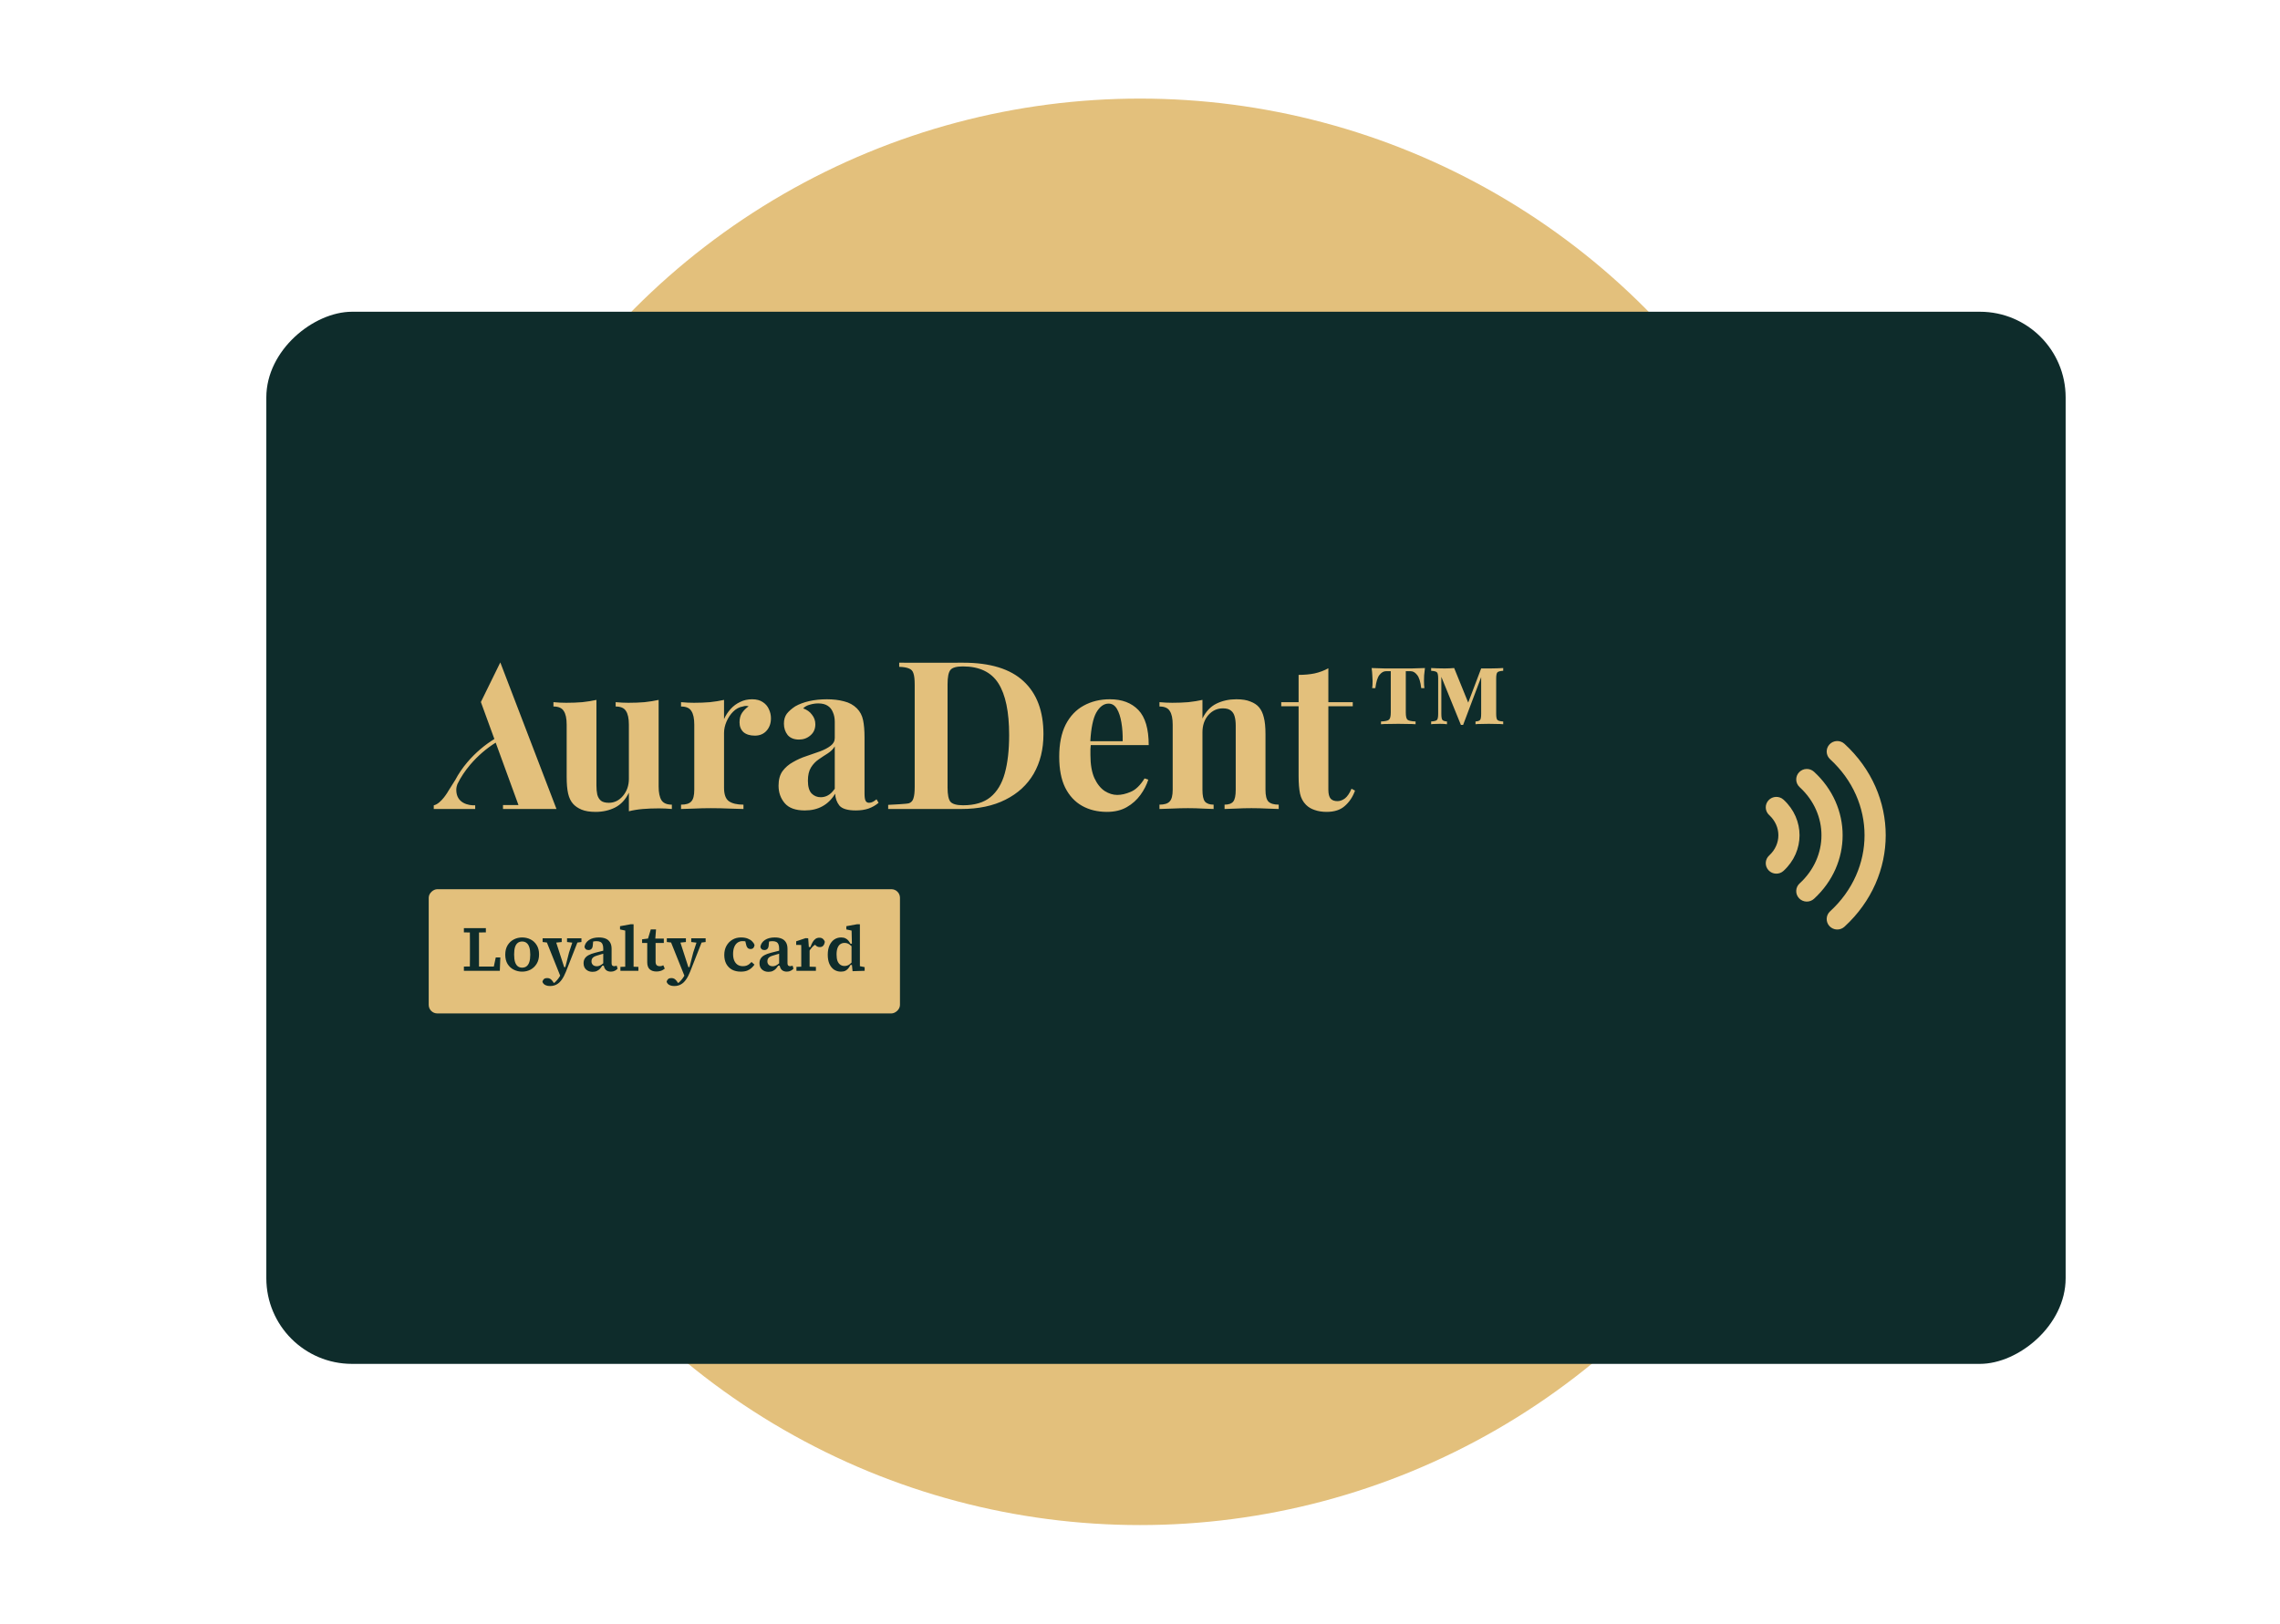
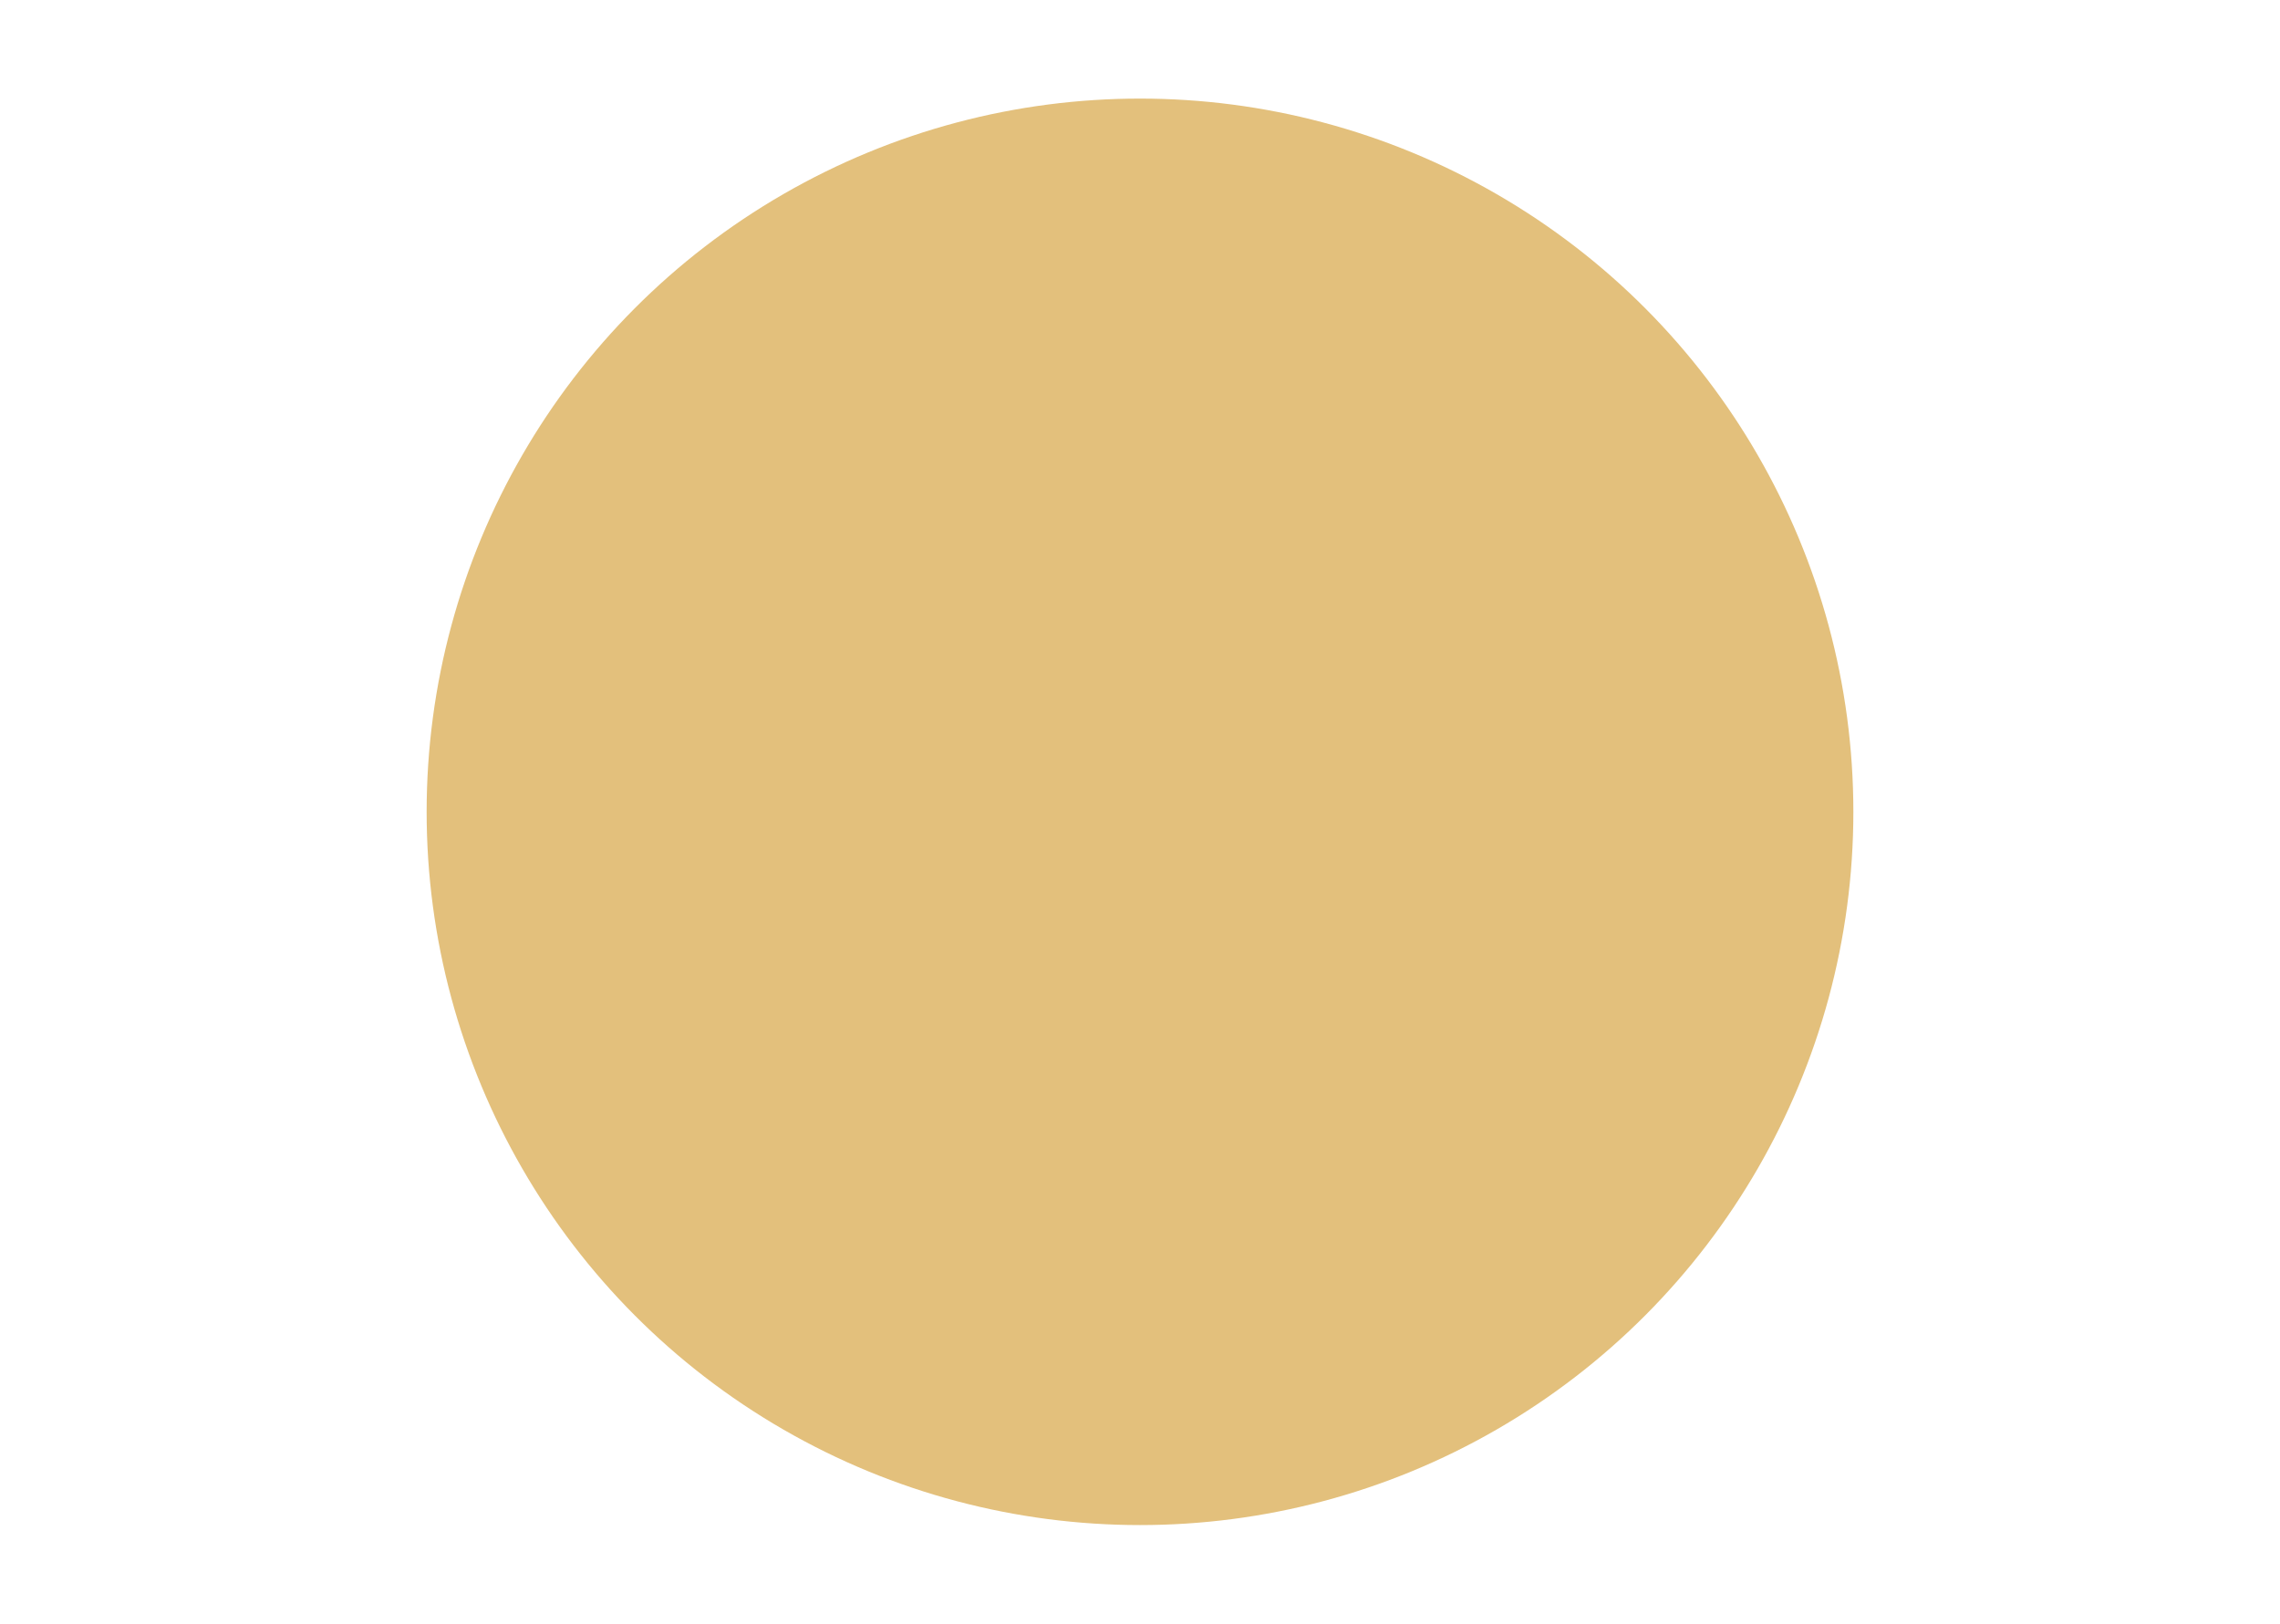
<svg xmlns="http://www.w3.org/2000/svg" width="351" height="250" viewBox="0 0 351 250" fill="none">
  <circle cx="175.5" cy="125" r="109.82" fill="#E3C07C" />
  <g filter="url(#filter0_d_36881_57311)">
    <g clip-path="url(#clip0_36881_57311)">
      <rect x="314" y="44" width="162" height="277" rx="13.191" transform="rotate(90 314 44)" fill="#0E2C2B" />
      <path d="M97.395 117.096C97.395 118.05 97.544 118.76 97.841 119.227C98.138 119.672 98.668 119.895 99.431 119.896V120.563C98.774 120.5 98.116 120.468 97.459 120.468C96.568 120.468 95.741 120.5 94.977 120.563C94.214 120.627 93.493 120.743 92.814 120.913V118.05C92.305 119.11 91.594 119.874 90.682 120.341C89.791 120.786 88.794 121.009 87.691 121.009C86.801 121.009 86.079 120.892 85.528 120.659C84.977 120.426 84.542 120.128 84.223 119.768C83.863 119.365 83.608 118.834 83.46 118.177C83.311 117.519 83.237 116.671 83.237 115.632V107.582C83.237 106.628 83.089 105.928 82.792 105.482C82.516 105.016 81.986 104.782 81.201 104.782V104.114C81.88 104.178 82.537 104.21 83.174 104.21C84.064 104.21 84.891 104.178 85.655 104.114C86.44 104.029 87.162 103.913 87.819 103.765V116.937C87.819 117.467 87.861 117.933 87.946 118.336C88.052 118.739 88.243 119.058 88.518 119.291C88.794 119.503 89.197 119.608 89.727 119.608C90.576 119.608 91.297 119.259 91.891 118.559C92.506 117.837 92.814 116.957 92.814 115.918V107.582C92.814 106.628 92.666 105.928 92.369 105.482C92.093 105.016 91.563 104.782 90.778 104.782V104.114C91.457 104.178 92.115 104.21 92.751 104.21C93.641 104.21 94.469 104.178 95.232 104.114C96.017 104.029 96.738 103.913 97.395 103.765V117.096ZM166.859 103.668C168.726 103.668 170.189 104.219 171.25 105.322C172.31 106.425 172.841 108.228 172.841 110.73H163.919C163.902 110.936 163.885 111.148 163.868 111.367V112.227C163.868 113.69 164.069 114.878 164.472 115.79C164.897 116.702 165.427 117.37 166.063 117.794C166.7 118.197 167.347 118.398 168.005 118.398C168.641 118.398 169.33 118.239 170.072 117.921C170.836 117.603 171.546 116.914 172.204 115.854L172.777 116.044C172.523 116.85 172.119 117.635 171.568 118.398C171.017 119.162 170.316 119.788 169.468 120.275C168.619 120.763 167.601 121.008 166.414 121.008C164.971 121.008 163.698 120.7 162.595 120.085C161.493 119.47 160.623 118.536 159.987 117.285C159.372 116.034 159.064 114.443 159.064 112.513C159.064 110.54 159.393 108.896 160.051 107.581C160.729 106.266 161.652 105.291 162.818 104.654C164.006 103.997 165.353 103.668 166.859 103.668ZM200.498 104.113H204.253V104.749H200.498V117.604C200.498 118.24 200.615 118.696 200.848 118.972C201.082 119.226 201.432 119.353 201.898 119.353C202.28 119.353 202.662 119.215 203.044 118.939C203.425 118.643 203.764 118.144 204.061 117.444L204.602 117.73C204.263 118.685 203.744 119.47 203.044 120.085C202.365 120.7 201.432 121.008 200.244 121.008C199.544 121.008 198.928 120.912 198.398 120.721C197.868 120.551 197.423 120.286 197.062 119.926C196.596 119.459 196.288 118.887 196.139 118.208C195.991 117.508 195.917 116.606 195.917 115.503V104.749H193.244V104.113H195.917V99.913C196.808 99.913 197.625 99.839 198.367 99.69C199.13 99.521 199.841 99.256 200.498 98.895V104.113ZM123.302 103.669C124.277 103.669 125.157 103.775 125.942 103.987C126.727 104.178 127.385 104.538 127.915 105.068C128.403 105.556 128.72 106.161 128.869 106.882C129.017 107.582 129.092 108.473 129.092 109.555V118.209C129.092 118.718 129.145 119.079 129.251 119.291C129.357 119.503 129.537 119.608 129.792 119.608C130.004 119.608 130.205 119.555 130.396 119.449C130.587 119.343 130.768 119.217 130.937 119.068L131.256 119.608C130.81 119.99 130.291 120.288 129.697 120.5C129.124 120.691 128.477 120.786 127.756 120.786C126.483 120.786 125.635 120.531 125.211 120.022C124.808 119.492 124.595 118.888 124.574 118.209C124.044 119.079 123.386 119.725 122.601 120.149C121.838 120.574 120.936 120.786 119.897 120.786C118.476 120.786 117.448 120.415 116.811 119.673C116.175 118.93 115.856 118.028 115.856 116.968C115.856 116.056 116.058 115.314 116.461 114.741C116.885 114.169 117.426 113.701 118.084 113.341C118.741 112.959 119.431 112.651 120.152 112.418C120.894 112.163 121.594 111.92 122.252 111.687C122.93 111.432 123.471 111.145 123.874 110.827C124.298 110.509 124.51 110.106 124.51 109.618V107.137C124.51 106.585 124.415 106.097 124.224 105.673C124.055 105.228 123.779 104.889 123.397 104.655C123.037 104.422 122.559 104.306 121.966 104.306C121.541 104.306 121.116 104.369 120.692 104.496C120.268 104.602 119.918 104.793 119.642 105.068C120.236 105.28 120.692 105.609 121.01 106.055C121.35 106.479 121.52 106.967 121.52 107.519C121.52 108.24 121.265 108.812 120.757 109.236C120.269 109.66 119.685 109.873 119.007 109.873C118.243 109.873 117.66 109.639 117.257 109.173C116.875 108.685 116.683 108.102 116.683 107.423C116.683 106.808 116.832 106.298 117.129 105.896C117.447 105.493 117.882 105.111 118.433 104.751C119.027 104.412 119.738 104.146 120.565 103.955C121.414 103.764 122.326 103.669 123.302 103.669ZM81.669 120.563H76.039V120.562H73.436V119.958H75.818L72.311 110.347C70.966 111.182 69.563 112.351 68.369 113.766C67.608 114.667 66.935 115.664 66.415 116.733C66.344 116.921 66.244 117.252 66.244 117.619C66.244 119.688 68.135 120.041 69.155 119.997V120.562H62.776V119.997C63.945 119.754 65.048 117.745 65.052 117.736L66.055 116.142L66.058 116.146C66.576 115.152 67.216 114.227 67.924 113.389C69.187 111.892 70.677 110.659 72.107 109.787L70.03 104.094L73.021 97.996L81.669 120.563ZM111.791 103.669C112.469 103.669 113.021 103.817 113.445 104.114C113.869 104.39 114.177 104.751 114.368 105.196C114.58 105.642 114.685 106.108 114.685 106.596C114.685 107.381 114.453 108.028 113.986 108.537C113.541 109.025 112.946 109.269 112.204 109.269C111.462 109.269 110.878 109.088 110.454 108.728C110.051 108.346 109.849 107.847 109.849 107.232C109.849 106.639 109.977 106.15 110.231 105.769C110.507 105.366 110.847 105.027 111.25 104.751C110.953 104.666 110.656 104.676 110.359 104.782C109.808 104.867 109.308 105.133 108.863 105.578C108.439 106.002 108.1 106.512 107.845 107.105C107.591 107.699 107.464 108.282 107.464 108.854V117.286C107.464 118.304 107.707 118.994 108.195 119.354C108.704 119.715 109.457 119.895 110.454 119.896V120.563C109.966 120.542 109.256 120.521 108.323 120.5C107.39 120.458 106.413 120.436 105.395 120.436C104.547 120.436 103.688 120.458 102.818 120.5C101.949 120.521 101.291 120.542 100.845 120.563V119.896C101.588 119.896 102.108 119.736 102.405 119.418C102.723 119.1 102.882 118.495 102.882 117.604V107.582C102.882 106.628 102.733 105.928 102.436 105.482C102.161 105.016 101.63 104.782 100.845 104.782V104.114C101.524 104.178 102.182 104.21 102.818 104.21C103.709 104.21 104.536 104.178 105.3 104.114C106.084 104.029 106.806 103.913 107.464 103.765V106.724C107.718 106.151 108.057 105.631 108.481 105.164C108.905 104.697 109.394 104.337 109.945 104.082C110.497 103.806 111.112 103.669 111.791 103.669ZM144.26 98.037C148.439 98.037 151.547 98.992 153.583 100.9C155.619 102.788 156.636 105.504 156.636 109.046C156.636 111.358 156.138 113.383 155.141 115.122C154.145 116.84 152.692 118.176 150.783 119.131C148.895 120.085 146.625 120.562 143.974 120.562H132.732V119.927C133.411 119.884 135.616 119.799 135.956 119.672C136.295 119.545 136.519 119.29 136.625 118.908C136.752 118.526 136.815 117.954 136.815 117.19V101.409C136.815 100.625 136.752 100.052 136.625 99.691C136.519 99.31 136.285 99.055 135.925 98.928C135.585 98.779 135.087 98.695 134.429 98.674V98.037C134.523 98.037 143.311 98.058 144.26 98.037ZM186.332 103.668C187.223 103.668 187.944 103.784 188.496 104.018C189.068 104.23 189.514 104.527 189.832 104.908C190.171 105.311 190.415 105.831 190.563 106.468C190.733 107.104 190.818 107.963 190.818 109.045V117.604C190.818 118.494 190.967 119.099 191.263 119.417C191.582 119.735 192.112 119.894 192.854 119.894V120.562C192.451 120.541 191.847 120.519 191.041 120.498C190.235 120.456 189.439 120.435 188.654 120.435C187.848 120.435 187.053 120.456 186.268 120.498C185.505 120.519 184.921 120.541 184.518 120.562V119.894C185.154 119.894 185.6 119.735 185.854 119.417C186.109 119.099 186.236 118.494 186.236 117.604V107.708C186.236 107.178 186.183 106.722 186.077 106.34C185.971 105.937 185.78 105.63 185.505 105.418C185.229 105.185 184.815 105.067 184.263 105.067C183.373 105.067 182.62 105.417 182.005 106.117C181.411 106.817 181.114 107.697 181.114 108.758V117.604C181.114 118.494 181.241 119.099 181.496 119.417C181.772 119.735 182.217 119.894 182.832 119.894V120.562C182.45 120.541 181.888 120.519 181.146 120.498C180.425 120.456 179.671 120.435 178.886 120.435C178.081 120.435 177.253 120.456 176.405 120.498C175.557 120.519 174.92 120.541 174.496 120.562V119.894C175.238 119.894 175.758 119.735 176.055 119.417C176.374 119.099 176.533 118.494 176.533 117.604V107.581C176.533 106.627 176.384 105.927 176.087 105.481C175.811 105.015 175.281 104.781 174.496 104.781V104.113C175.174 104.177 175.832 104.209 176.469 104.209C177.359 104.209 178.187 104.177 178.951 104.113C179.736 104.028 180.457 103.911 181.114 103.763V106.627C181.644 105.545 182.365 104.781 183.277 104.336C184.189 103.891 185.208 103.668 186.332 103.668ZM144.228 98.609C143.253 98.609 142.616 98.79 142.319 99.15C142.022 99.511 141.874 100.243 141.874 101.346V117.254C141.874 118.356 142.022 119.089 142.319 119.449C142.637 119.81 143.285 119.99 144.26 119.99C146.042 119.99 147.442 119.576 148.46 118.749C149.499 117.901 150.242 116.67 150.687 115.059C151.133 113.447 151.355 111.485 151.355 109.173C151.355 105.61 150.804 102.958 149.701 101.219C148.598 99.48 146.773 98.609 144.228 98.609ZM124.51 110.923C124.256 111.347 123.895 111.708 123.428 112.005C122.983 112.281 122.517 112.588 122.029 112.928C121.562 113.246 121.169 113.659 120.851 114.168C120.533 114.677 120.375 115.356 120.375 116.204C120.375 117.116 120.565 117.774 120.947 118.177C121.329 118.559 121.796 118.75 122.347 118.75C122.75 118.75 123.121 118.655 123.461 118.464C123.821 118.273 124.171 117.933 124.51 117.445V110.923ZM166.668 104.336C165.925 104.336 165.289 104.802 164.759 105.735C164.27 106.632 163.97 108.095 163.852 110.126H168.832C168.853 109.087 168.789 108.132 168.64 107.263C168.492 106.372 168.258 105.661 167.94 105.131C167.622 104.601 167.198 104.336 166.668 104.336ZM227.415 99.284C226.948 99.312 226.651 99.39 226.524 99.518C226.397 99.645 226.333 99.963 226.333 100.472V105.901C226.333 106.41 226.397 106.729 226.524 106.856C226.652 106.983 226.949 107.062 227.415 107.09V107.514C227.132 107.485 226.786 107.472 226.376 107.472C225.966 107.458 225.569 107.45 225.187 107.45C224.777 107.45 224.389 107.458 224.021 107.472C223.668 107.472 223.377 107.485 223.151 107.514V107.09C223.519 107.062 223.752 106.984 223.851 106.856C223.964 106.729 224.021 106.41 224.021 105.901V100.26L221.242 107.62H220.903L217.891 100.217V105.901C217.891 106.41 217.947 106.729 218.06 106.856C218.173 106.984 218.407 107.062 218.76 107.09V107.514C218.464 107.471 218.096 107.45 217.658 107.45C217.418 107.45 217.169 107.458 216.915 107.472C216.675 107.472 216.476 107.485 216.321 107.514V107.09C216.788 107.062 217.085 106.984 217.213 106.856C217.34 106.729 217.403 106.41 217.403 105.901V100.472C217.403 99.963 217.34 99.645 217.213 99.518C217.085 99.39 216.788 99.312 216.321 99.284V98.859C216.547 98.874 216.851 98.888 217.233 98.902C217.629 98.916 218.026 98.923 218.422 98.923C218.732 98.923 218.994 98.916 219.206 98.902C219.418 98.888 219.638 98.874 219.864 98.859L222.027 104.184L224.021 98.923H225.399C225.753 98.923 226.114 98.916 226.481 98.902C226.863 98.888 227.174 98.874 227.415 98.859V99.284ZM215.367 98.859C215.31 99.255 215.268 99.637 215.24 100.005C215.226 100.373 215.219 100.656 215.219 100.854C215.219 101.306 215.24 101.673 215.282 101.956H214.794C214.681 100.966 214.469 100.288 214.158 99.92C213.861 99.538 213.536 99.348 213.182 99.348H212.419V105.689C212.419 106.283 212.503 106.658 212.673 106.813C212.856 106.969 213.274 107.062 213.925 107.09V107.514C213.585 107.485 213.175 107.472 212.694 107.472C212.228 107.458 211.754 107.45 211.273 107.45C210.722 107.45 210.212 107.458 209.746 107.472C209.279 107.472 208.897 107.485 208.6 107.514V107.09C209.251 107.062 209.661 106.969 209.831 106.813C210.015 106.658 210.106 106.283 210.106 105.689V99.348H209.343C209.003 99.348 208.678 99.538 208.367 99.92C208.07 100.288 207.858 100.966 207.731 101.956H207.243C207.285 101.687 207.306 101.32 207.306 100.854C207.306 100.656 207.293 100.373 207.264 100.005C207.25 99.637 207.215 99.255 207.158 98.859C207.752 98.888 208.438 98.909 209.216 98.923H213.309C214.087 98.909 214.773 98.888 215.367 98.859Z" fill="#E3C07C" />
      <rect x="134.548" y="132.914" width="19.126" height="72.548" rx="1.319" transform="rotate(90 134.548 132.914)" fill="#E3C07C" />
      <path d="M67.415 145.477V144.824L68.691 144.804H68.839V145.477H67.415ZM68.335 145.477C68.335 145.141 68.335 144.808 68.335 144.478C68.341 144.142 68.345 143.808 68.345 143.479C68.345 143.142 68.345 142.813 68.345 142.489V141.906C68.345 141.569 68.345 141.236 68.345 140.907C68.345 140.57 68.341 140.237 68.335 139.907C68.335 139.571 68.335 139.238 68.335 138.908H69.74C69.74 139.245 69.74 139.578 69.74 139.907C69.74 140.237 69.74 140.57 69.74 140.907C69.74 141.236 69.74 141.569 69.74 141.906V142.499C69.74 142.822 69.74 143.149 69.74 143.479C69.74 143.808 69.74 144.142 69.74 144.478C69.74 144.808 69.74 145.141 69.74 145.477H68.335ZM69.087 145.477V144.824H72.371L71.936 145.23L72.322 143.419H73.024L72.945 145.477H69.087ZM67.415 139.561V138.908H70.798V139.561L69.393 139.581H68.691L67.415 139.561ZM76.385 145.606C75.924 145.606 75.495 145.507 75.099 145.309C74.703 145.111 74.383 144.818 74.139 144.428C73.902 144.039 73.783 143.561 73.783 142.994C73.783 142.427 73.902 141.945 74.139 141.55C74.383 141.154 74.703 140.854 75.099 140.649C75.495 140.445 75.924 140.343 76.385 140.343C76.847 140.343 77.276 140.442 77.671 140.639C78.067 140.837 78.384 141.131 78.621 141.52C78.865 141.909 78.987 142.384 78.987 142.944C78.987 143.512 78.865 143.993 78.621 144.389C78.384 144.785 78.067 145.088 77.671 145.299C77.276 145.503 76.847 145.606 76.385 145.606ZM76.385 144.992C76.649 144.992 76.873 144.923 77.058 144.785C77.243 144.646 77.384 144.432 77.483 144.142C77.582 143.845 77.632 143.462 77.632 142.994C77.632 142.519 77.582 142.133 77.483 141.836C77.384 141.54 77.243 141.322 77.058 141.184C76.873 141.038 76.649 140.966 76.385 140.966C76.121 140.966 75.897 141.035 75.713 141.174C75.528 141.312 75.386 141.53 75.287 141.827C75.195 142.117 75.149 142.496 75.149 142.964C75.149 143.433 75.195 143.818 75.287 144.122C75.386 144.419 75.528 144.639 75.713 144.785C75.897 144.923 76.121 144.992 76.385 144.992ZM80.673 147.822C80.443 147.822 80.242 147.789 80.07 147.723C79.905 147.663 79.776 147.581 79.684 147.475C79.592 147.376 79.532 147.268 79.506 147.149C79.546 146.984 79.625 146.849 79.743 146.743C79.862 146.644 80.024 146.595 80.228 146.595C80.426 146.595 80.591 146.638 80.723 146.724C80.855 146.816 80.974 146.935 81.079 147.08L81.297 147.406L81.03 147.357L81.336 147.327C81.481 147.208 81.62 147.07 81.752 146.912C81.89 146.76 82.022 146.582 82.147 146.377C82.273 146.179 82.388 145.959 82.494 145.714L82.692 145.269L82.939 145.259L83.602 142.658L84.324 140.471H85.145L83.127 145.606C82.936 146.094 82.725 146.499 82.494 146.822C82.269 147.152 82.009 147.4 81.712 147.564C81.422 147.736 81.076 147.822 80.673 147.822ZM82.316 146.417L79.931 140.471H81.415L82.85 144.903L83.196 144.933L82.316 146.417ZM79.536 141.045V140.471H82.474V141.045L81.346 141.164H80.565L79.536 141.045ZM83.295 141.045V140.471H85.511V141.045L84.601 141.164H84.294L83.295 141.045ZM87.225 145.635C86.83 145.635 86.5 145.52 86.236 145.289C85.972 145.052 85.84 144.725 85.84 144.31C85.84 144.039 85.9 143.805 86.018 143.607C86.137 143.403 86.325 143.228 86.582 143.083C86.84 142.938 87.172 142.813 87.581 142.707C87.766 142.661 87.948 142.615 88.126 142.569C88.31 142.522 88.495 142.476 88.68 142.43C88.864 142.377 89.049 142.328 89.234 142.282V142.737C89.016 142.803 88.792 142.869 88.561 142.935C88.337 143.001 88.109 143.07 87.878 143.142C87.667 143.202 87.502 143.274 87.384 143.36C87.265 143.446 87.179 143.545 87.126 143.657C87.08 143.762 87.057 143.884 87.057 144.023C87.057 144.247 87.13 144.428 87.275 144.567C87.42 144.705 87.621 144.775 87.878 144.775C88.037 144.775 88.182 144.745 88.314 144.686C88.445 144.626 88.574 144.55 88.699 144.458C88.831 144.359 88.966 144.25 89.105 144.132L89.125 144.696H88.709C88.617 144.847 88.508 144.996 88.383 145.141C88.264 145.279 88.109 145.395 87.918 145.487C87.733 145.586 87.502 145.635 87.225 145.635ZM90.045 145.606C89.715 145.606 89.454 145.513 89.263 145.329C89.072 145.144 88.96 144.867 88.927 144.498L88.868 144.488V142.034C88.868 141.764 88.828 141.546 88.749 141.381C88.676 141.217 88.564 141.098 88.412 141.025C88.261 140.953 88.076 140.916 87.858 140.916C87.674 140.916 87.502 140.933 87.344 140.966C87.192 140.999 87.05 141.042 86.919 141.095L87.344 140.61L87.265 141.49C87.252 141.767 87.186 141.968 87.067 142.094C86.948 142.219 86.797 142.282 86.612 142.282C86.421 142.282 86.272 142.235 86.167 142.143C86.068 142.044 86.005 141.926 85.979 141.787C86.051 141.345 86.282 140.996 86.671 140.738C87.06 140.475 87.568 140.343 88.195 140.343C88.597 140.343 88.943 140.402 89.234 140.521C89.524 140.639 89.748 140.827 89.906 141.085C90.071 141.342 90.154 141.681 90.154 142.104V144.31C90.154 144.468 90.187 144.583 90.252 144.656C90.319 144.728 90.414 144.765 90.539 144.765C90.612 144.765 90.681 144.758 90.747 144.745C90.82 144.732 90.882 144.712 90.935 144.686L91.074 145.151C90.975 145.269 90.836 145.375 90.658 145.467C90.487 145.559 90.282 145.606 90.045 145.606ZM91.51 145.477V144.874L92.618 144.834H93.162L94.28 144.874V145.477H91.51ZM92.252 145.477C92.252 145.233 92.252 144.992 92.252 144.755C92.252 144.517 92.252 144.277 92.252 144.033C92.252 143.789 92.252 143.551 92.252 143.32V139.284L91.451 139.106V138.611L93.123 138.305L93.538 138.315V139.561V143.32C93.538 143.551 93.538 143.789 93.538 144.033C93.538 144.277 93.538 144.517 93.538 144.755C93.538 144.992 93.538 145.233 93.538 145.477H92.252ZM96.313 141.193V140.521H98.192V141.193H96.313ZM97.055 145.586C96.626 145.586 96.283 145.474 96.026 145.25C95.769 145.019 95.64 144.653 95.64 144.151C95.64 144.013 95.64 143.878 95.64 143.746C95.64 143.614 95.64 143.479 95.64 143.34V141.193H94.849V140.63L96.075 140.471L95.68 140.788L96.184 139.106H96.995L96.857 140.857L96.926 140.897V144.062C96.926 144.313 96.979 144.494 97.085 144.606C97.197 144.712 97.355 144.765 97.559 144.765C97.678 144.765 97.784 144.752 97.876 144.725C97.975 144.692 98.054 144.659 98.113 144.626L98.341 145.141C98.281 145.193 98.192 145.256 98.074 145.329C97.962 145.401 97.82 145.461 97.648 145.507C97.477 145.559 97.279 145.586 97.055 145.586ZM99.793 147.822C99.562 147.822 99.361 147.789 99.189 147.723C99.024 147.663 98.896 147.581 98.803 147.475C98.711 147.376 98.652 147.268 98.625 147.149C98.665 146.984 98.744 146.849 98.863 146.743C98.981 146.644 99.143 146.595 99.347 146.595C99.545 146.595 99.71 146.638 99.842 146.724C99.974 146.816 100.093 146.935 100.198 147.08L100.416 147.406L100.149 147.357L100.455 147.327C100.6 147.208 100.739 147.07 100.871 146.912C101.009 146.76 101.141 146.582 101.267 146.377C101.392 146.179 101.507 145.959 101.613 145.714L101.811 145.269L102.058 145.259L102.721 142.658L103.443 140.471H104.264L102.246 145.606C102.055 146.094 101.844 146.499 101.613 146.822C101.389 147.152 101.128 147.4 100.831 147.564C100.541 147.736 100.195 147.822 99.793 147.822ZM101.435 146.417L99.051 140.471H100.535L101.969 144.903L102.315 144.933L101.435 146.417ZM98.655 141.045V140.471H101.593V141.045L100.465 141.164H99.684L98.655 141.045ZM102.414 141.045V140.471H104.63V141.045L103.72 141.164H103.413L102.414 141.045ZM110.043 145.606C109.522 145.606 109.07 145.503 108.687 145.299C108.311 145.088 108.018 144.791 107.807 144.409C107.602 144.02 107.5 143.564 107.5 143.043C107.5 142.516 107.609 142.051 107.827 141.649C108.051 141.24 108.358 140.92 108.747 140.689C109.136 140.458 109.578 140.343 110.072 140.343C110.475 140.343 110.818 140.399 111.101 140.511C111.391 140.623 111.622 140.768 111.794 140.946C111.972 141.118 112.094 141.302 112.16 141.5C112.14 141.691 112.081 141.843 111.982 141.955C111.883 142.067 111.738 142.123 111.546 142.123C111.349 142.123 111.194 142.061 111.081 141.935C110.969 141.804 110.897 141.642 110.864 141.451L110.656 140.57L111.349 141.124C111.21 141.065 111.062 141.015 110.903 140.976C110.745 140.93 110.547 140.907 110.31 140.907C110.02 140.907 109.762 140.986 109.538 141.144C109.321 141.302 109.152 141.53 109.034 141.827C108.915 142.117 108.856 142.473 108.856 142.895C108.856 143.297 108.918 143.64 109.044 143.924C109.169 144.201 109.344 144.412 109.568 144.557C109.799 144.696 110.062 144.765 110.359 144.765C110.59 144.765 110.785 144.735 110.943 144.676C111.108 144.61 111.25 144.527 111.368 144.428C111.487 144.329 111.596 144.227 111.695 144.122L112.15 144.527C112.031 144.699 111.883 144.867 111.705 145.032C111.533 145.197 111.312 145.335 111.042 145.447C110.771 145.553 110.438 145.606 110.043 145.606ZM114.305 145.635C113.909 145.635 113.58 145.52 113.316 145.289C113.052 145.052 112.92 144.725 112.92 144.31C112.92 144.039 112.979 143.805 113.098 143.607C113.217 143.403 113.405 143.228 113.662 143.083C113.919 142.938 114.252 142.813 114.661 142.707C114.846 142.661 115.027 142.615 115.205 142.569C115.39 142.522 115.575 142.476 115.759 142.43C115.944 142.377 116.129 142.328 116.313 142.282V142.737C116.096 142.803 115.871 142.869 115.641 142.935C115.416 143.001 115.189 143.07 114.958 143.142C114.747 143.202 114.582 143.274 114.463 143.36C114.345 143.446 114.259 143.545 114.206 143.657C114.16 143.762 114.137 143.884 114.137 144.023C114.137 144.247 114.209 144.428 114.355 144.567C114.5 144.705 114.701 144.775 114.958 144.775C115.116 144.775 115.261 144.745 115.393 144.686C115.525 144.626 115.654 144.55 115.779 144.458C115.911 144.359 116.046 144.25 116.185 144.132L116.204 144.696H115.789C115.697 144.847 115.588 144.996 115.463 145.141C115.344 145.279 115.189 145.395 114.998 145.487C114.813 145.586 114.582 145.635 114.305 145.635ZM117.125 145.606C116.795 145.606 116.534 145.513 116.343 145.329C116.152 145.144 116.04 144.867 116.007 144.498L115.947 144.488V142.034C115.947 141.764 115.908 141.546 115.829 141.381C115.756 141.217 115.644 141.098 115.492 141.025C115.341 140.953 115.156 140.916 114.938 140.916C114.754 140.916 114.582 140.933 114.424 140.966C114.272 140.999 114.13 141.042 113.998 141.095L114.424 140.61L114.345 141.49C114.331 141.767 114.265 141.968 114.147 142.094C114.028 142.219 113.876 142.282 113.692 142.282C113.5 142.282 113.352 142.235 113.247 142.143C113.148 142.044 113.085 141.926 113.059 141.787C113.131 141.345 113.362 140.996 113.751 140.738C114.14 140.475 114.648 140.343 115.275 140.343C115.677 140.343 116.023 140.402 116.313 140.521C116.604 140.639 116.828 140.827 116.986 141.085C117.151 141.342 117.233 141.681 117.233 142.104V144.31C117.233 144.468 117.266 144.583 117.332 144.656C117.398 144.728 117.494 144.765 117.619 144.765C117.692 144.765 117.761 144.758 117.827 144.745C117.899 144.732 117.962 144.712 118.015 144.686L118.153 145.151C118.054 145.269 117.916 145.375 117.738 145.467C117.566 145.559 117.362 145.606 117.125 145.606ZM118.61 145.477V144.874L119.718 144.834H120.291L121.607 144.874V145.477H118.61ZM119.342 145.477C119.348 145.246 119.352 145.012 119.352 144.775C119.352 144.531 119.352 144.287 119.352 144.043C119.352 143.792 119.352 143.551 119.352 143.32V142.766C119.352 142.615 119.352 142.47 119.352 142.331C119.352 142.193 119.352 142.054 119.352 141.916C119.352 141.777 119.348 141.639 119.342 141.5L118.57 141.49V140.936L120.014 140.451L120.42 140.471L120.519 141.836L120.638 141.846V143.32C120.638 143.551 120.638 143.792 120.638 144.043C120.638 144.287 120.638 144.531 120.638 144.775C120.638 145.012 120.638 145.246 120.638 145.477H119.342ZM120.45 142.697L120.42 141.817H120.766C120.872 141.513 120.987 141.256 121.113 141.045C121.244 140.827 121.393 140.663 121.558 140.55C121.723 140.438 121.917 140.382 122.141 140.382C122.372 140.382 122.557 140.445 122.695 140.57C122.841 140.696 122.936 140.844 122.982 141.015C122.956 141.233 122.88 141.424 122.755 141.589C122.629 141.747 122.448 141.827 122.211 141.827C122.046 141.827 121.904 141.794 121.785 141.728C121.667 141.655 121.561 141.563 121.469 141.451L121.31 141.273L121.845 141.282C121.515 141.414 121.235 141.609 121.004 141.866C120.773 142.123 120.588 142.4 120.45 142.697ZM125.459 145.606C125.07 145.606 124.721 145.507 124.411 145.309C124.107 145.104 123.867 144.808 123.688 144.419C123.517 144.029 123.431 143.558 123.431 143.004C123.431 142.443 123.52 141.965 123.698 141.569C123.883 141.167 124.127 140.864 124.43 140.659C124.74 140.448 125.09 140.343 125.479 140.343C125.756 140.343 125.984 140.389 126.162 140.481C126.34 140.567 126.488 140.682 126.607 140.827C126.726 140.973 126.831 141.131 126.923 141.302H127.428L127.408 142.054C127.191 141.777 126.973 141.563 126.755 141.411C126.544 141.259 126.297 141.184 126.013 141.184C125.769 141.184 125.555 141.246 125.37 141.372C125.192 141.49 125.05 141.681 124.945 141.945C124.839 142.209 124.787 142.549 124.787 142.964C124.787 143.373 124.836 143.71 124.935 143.973C125.04 144.231 125.186 144.422 125.37 144.547C125.555 144.672 125.766 144.735 126.003 144.735C126.287 144.735 126.538 144.659 126.755 144.508C126.973 144.349 127.191 144.128 127.408 143.845L127.428 144.577H126.923C126.831 144.761 126.726 144.933 126.607 145.091C126.488 145.243 126.336 145.368 126.152 145.467C125.974 145.559 125.743 145.606 125.459 145.606ZM127.25 145.536L127.141 144.468L127.092 144.458V141.5L127.151 141.48L127.101 139.284L126.29 139.106V138.611L127.962 138.305L128.378 138.315V139.561V144.765L129.11 144.913V145.477L127.25 145.536Z" fill="#0E2C2B" />
      <path d="M277.735 112.895C284.81 119.38 284.81 129.839 277.735 136.324C277.075 136.929 277.036 137.949 277.647 138.603C278.259 139.256 279.29 139.295 279.95 138.69C288.417 130.929 288.417 118.291 279.95 110.53C279.29 109.925 278.259 109.963 277.647 110.617C277.036 111.27 277.075 112.29 277.735 112.895Z" fill="#E3C07C" />
-       <path d="M273.046 117.194C277.53 121.305 277.53 127.915 273.046 132.025C272.386 132.63 272.346 133.65 272.958 134.304C273.57 134.957 274.601 134.996 275.261 134.391C281.137 129.004 281.137 120.216 275.261 114.829C274.601 114.224 273.57 114.263 272.958 114.916C272.346 115.569 272.386 116.589 273.046 117.194Z" fill="#E3C07C" />
+       <path d="M273.046 117.194C277.53 121.305 277.53 127.915 273.046 132.025C272.386 132.63 272.346 133.65 272.958 134.304C273.57 134.957 274.601 134.996 275.261 134.391C281.137 129.004 281.137 120.216 275.261 114.829C272.346 115.569 272.386 116.589 273.046 117.194Z" fill="#E3C07C" />
      <path d="M268.355 121.493C270.25 123.23 270.25 125.99 268.355 127.726C267.695 128.331 267.656 129.351 268.268 130.004C268.879 130.658 269.91 130.697 270.57 130.091C273.856 127.079 273.856 122.14 270.57 119.128C269.91 118.523 268.879 118.562 268.268 119.215C267.656 119.868 267.695 120.888 268.355 121.493Z" fill="#E3C07C" />
    </g>
  </g>
  <defs>
    <filter id="filter0_d_36881_57311" x="16" y="23" width="327" height="212" filterUnits="userSpaceOnUse" color-interpolation-filters="sRGB">
      <feFlood flood-opacity="0" result="BackgroundImageFix" />
      <feColorMatrix in="SourceAlpha" type="matrix" values="0 0 0 0 0 0 0 0 0 0 0 0 0 0 0 0 0 0 127 0" result="hardAlpha" />
      <feOffset dx="4" dy="4" />
      <feGaussianBlur stdDeviation="12.5" />
      <feComposite in2="hardAlpha" operator="out" />
      <feColorMatrix type="matrix" values="0 0 0 0 0.455 0 0 0 0 0.545 0 0 0 0 0.541 0 0 0 0.2 0" />
      <feBlend mode="normal" in2="BackgroundImageFix" result="effect1_dropShadow_36881_57311" />
      <feBlend mode="normal" in="SourceGraphic" in2="effect1_dropShadow_36881_57311" result="shape" />
    </filter>
    <clipPath id="clip0_36881_57311">
-       <rect x="314" y="44" width="162" height="277" rx="13.191" transform="rotate(90 314 44)" fill="white" />
-     </clipPath>
+       </clipPath>
  </defs>
</svg>